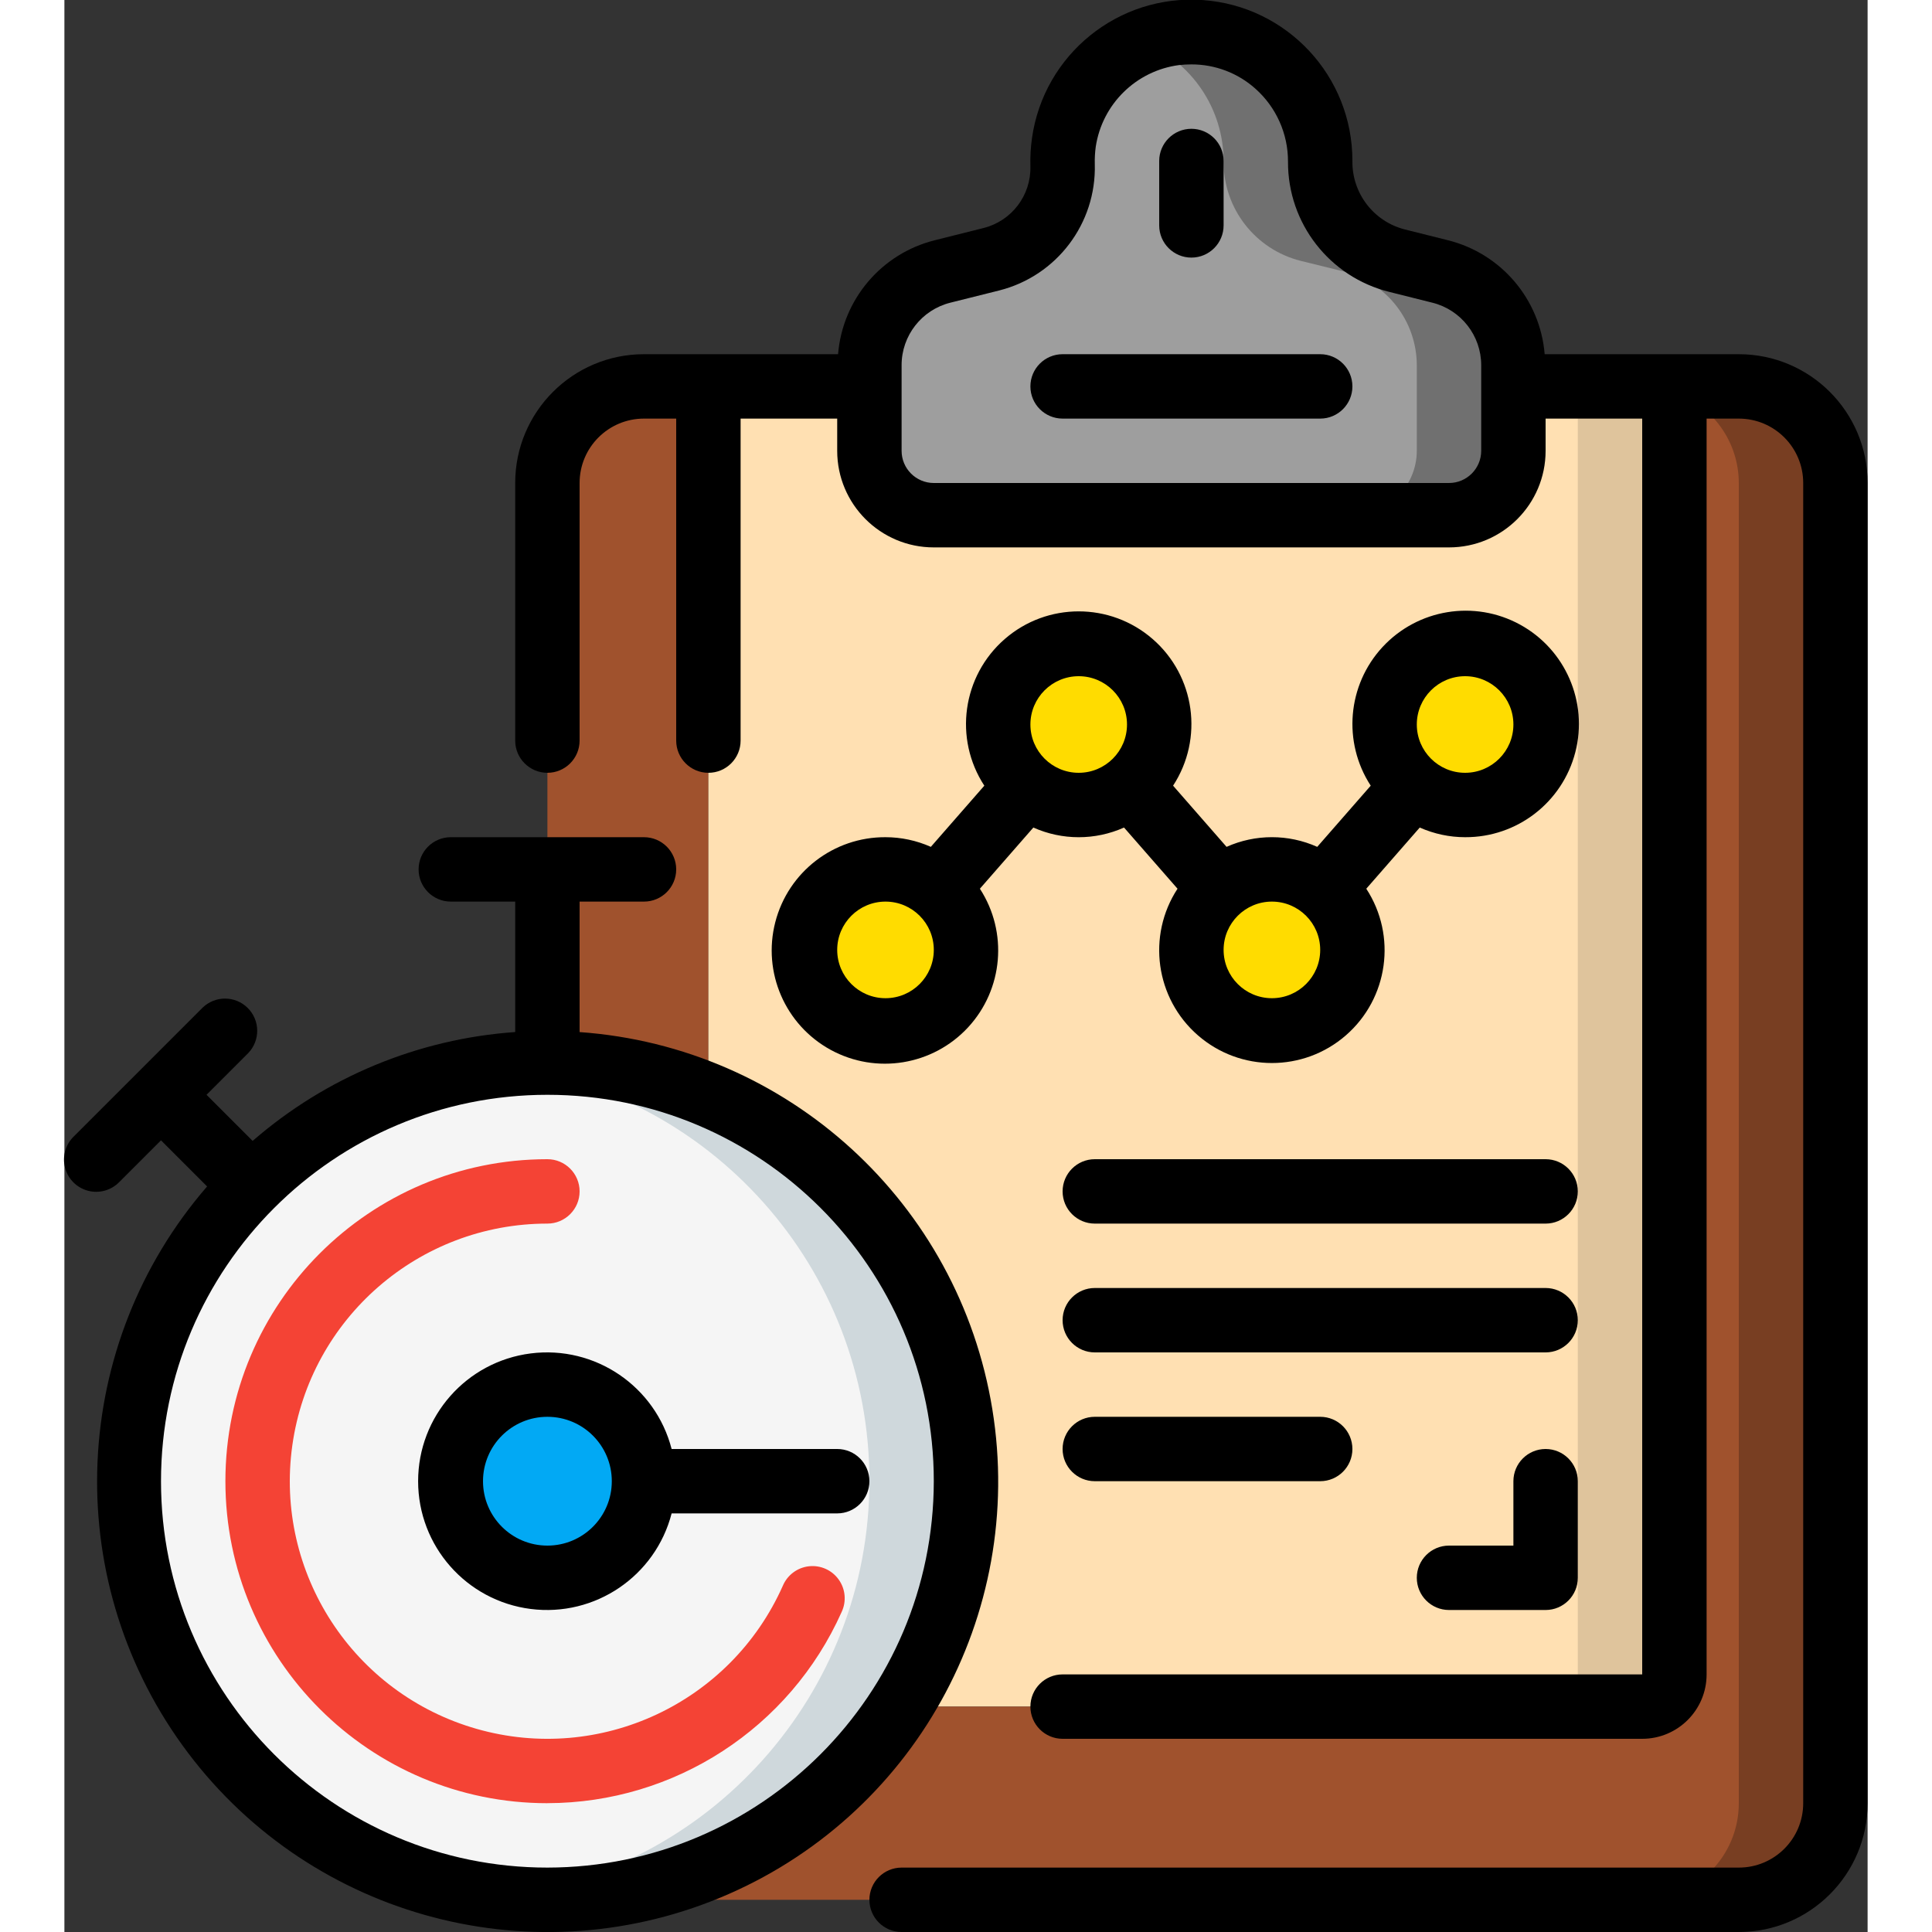
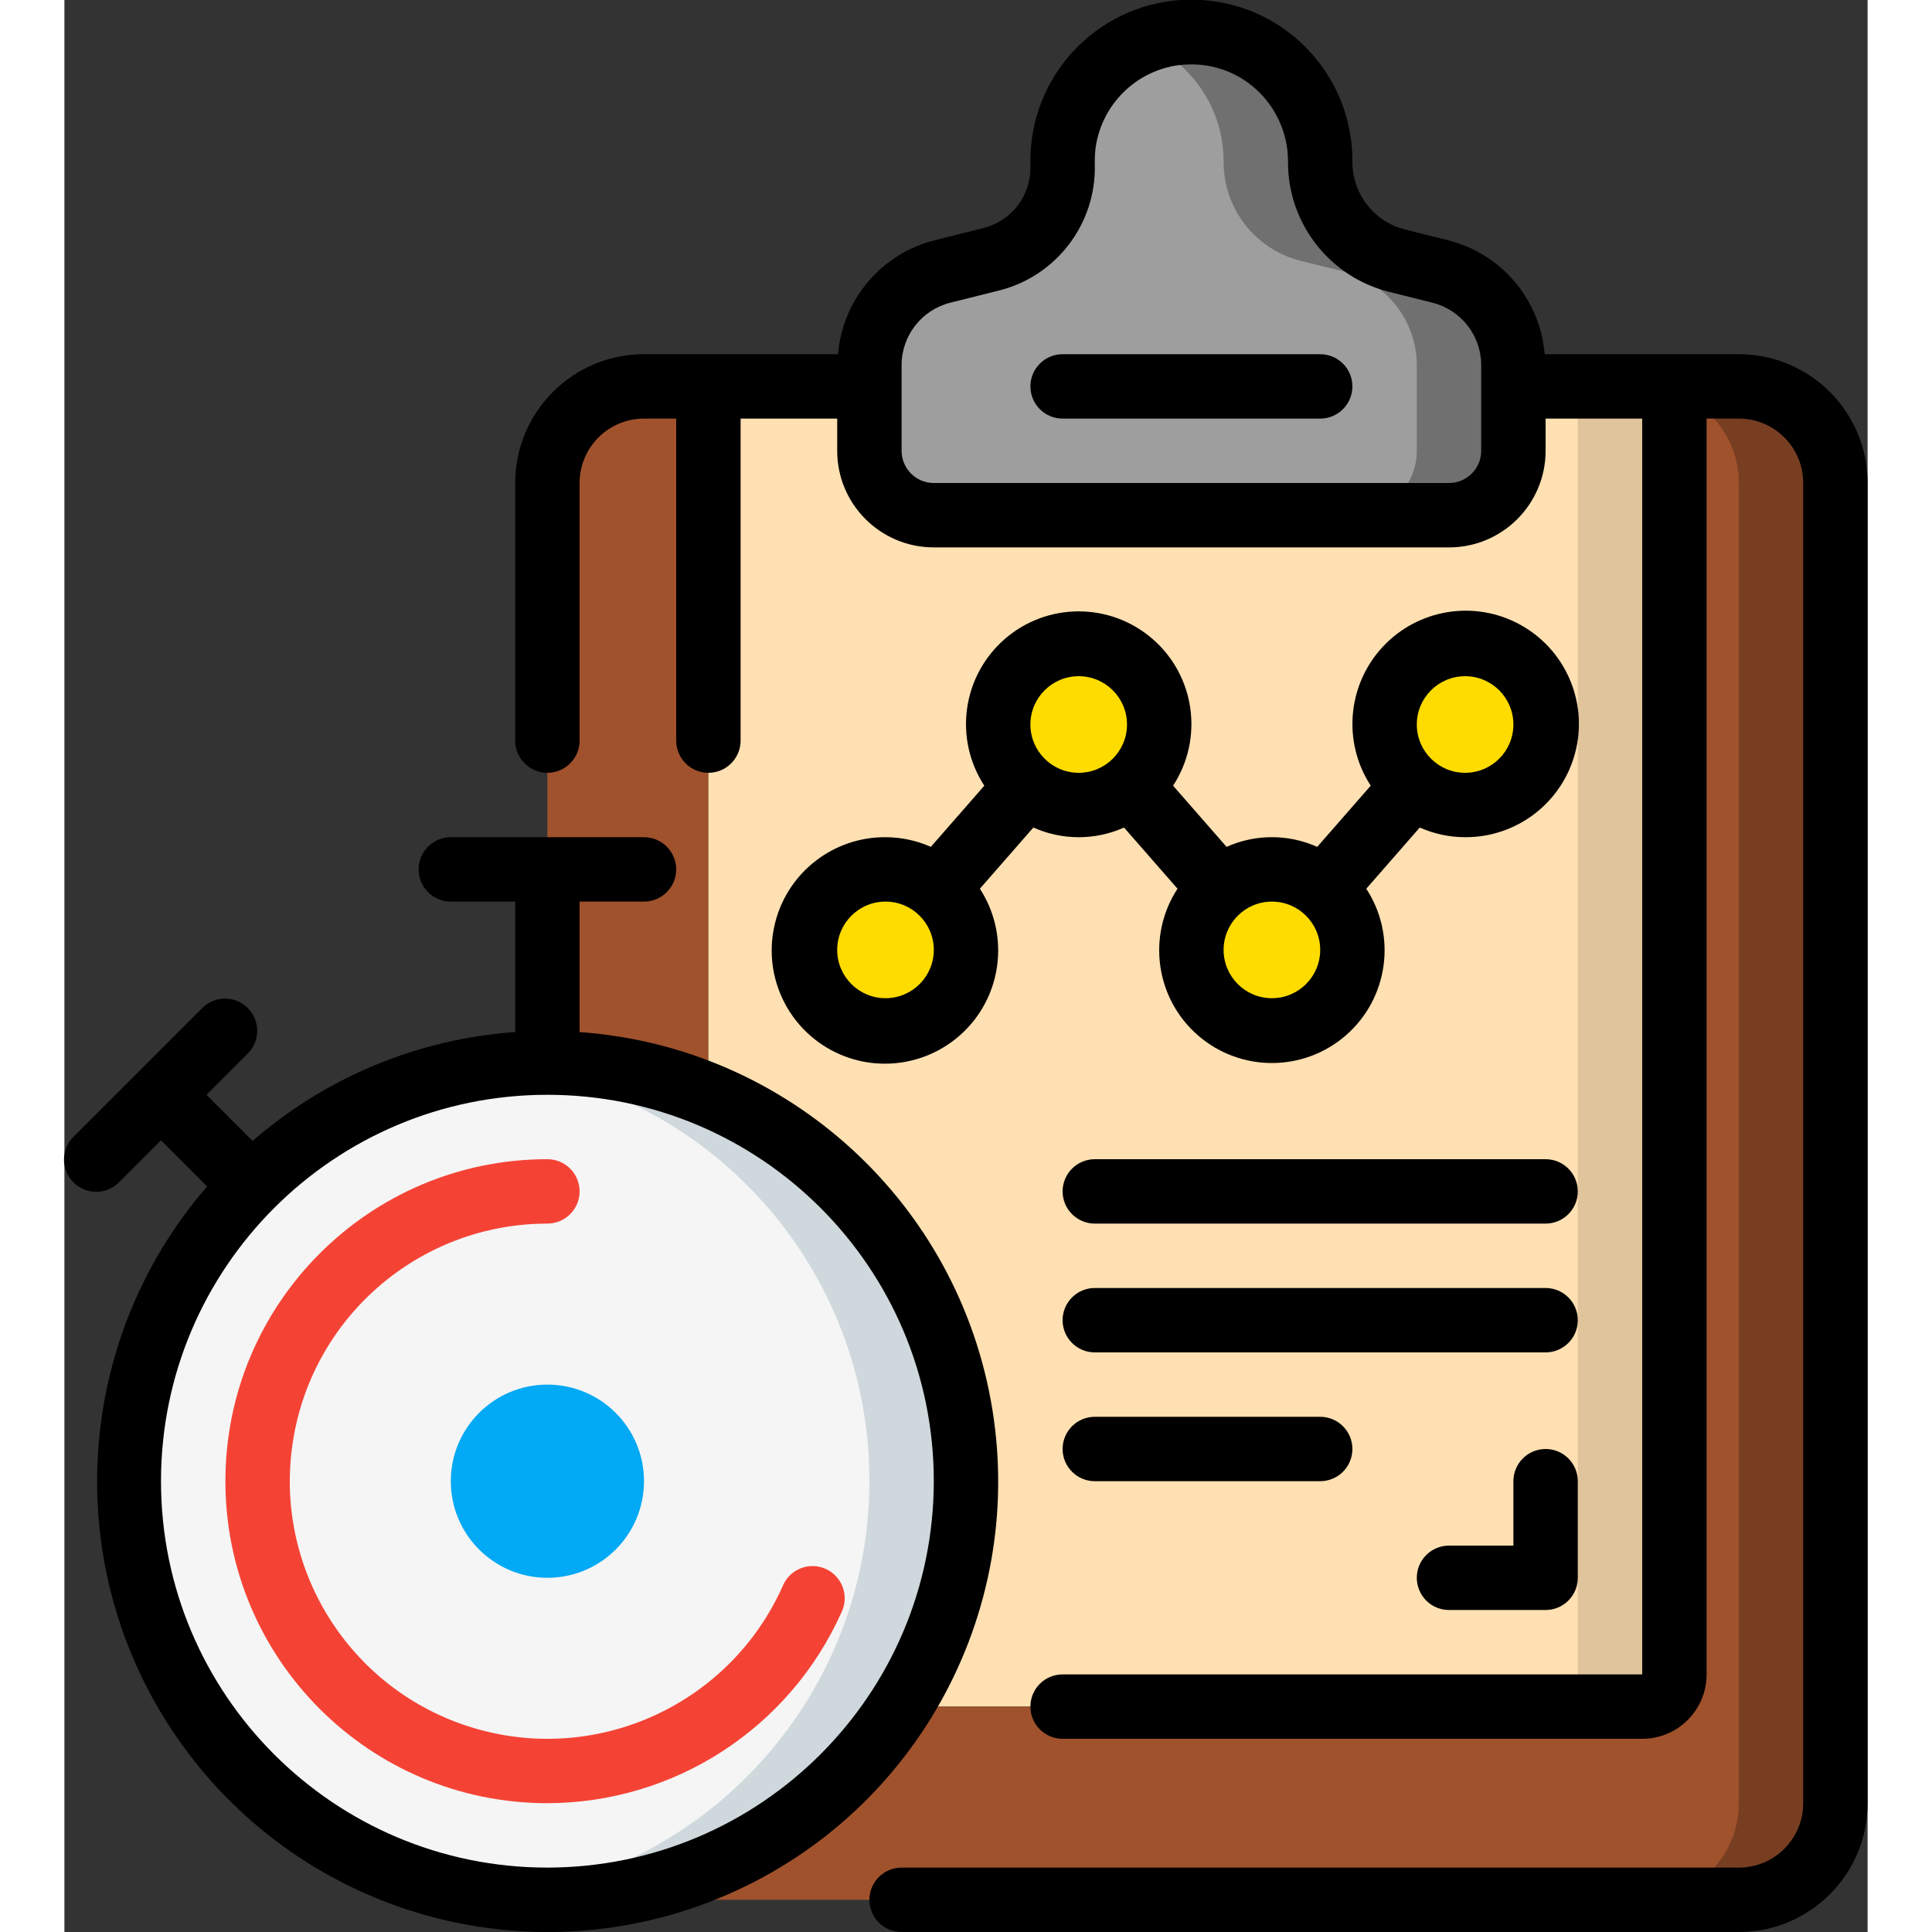
<svg xmlns="http://www.w3.org/2000/svg" height="512" viewBox="0 0 56 60" width="512">
  <rect x="0" y="0" width="56" height="60" fill="#333333" stroke="none" />
  <g id="Page-1" fill="none" fill-rule="evenodd">
    <g id="052---Monitoring-Training-Routine" fill-rule="nonzero" transform="translate(-1 -1)">
      <path id="Shape" d="m21 13v22c-1.584-.66-3.284-1-5-1v-18c0-1.657 1.343-3 3-3z" fill="#a0522d" />
      <path id="Shape" d="m51 13v40c0 .552-.448 1-1 1h-23.05c2.071-3.235 2.604-7.222 1.456-10.888s-3.86-6.636-7.406-8.112v-22h5v2c.003 1.103.897 1.997 2 2h16c1.103-.003 1.997-.897 2-2v-2z" fill="#ffe0b2" />
      <path id="Shape" d="m48 13v40c0 .552-.448 1-1 1h3c.552 0 1-.448 1-1v-40z" fill="#dfc49c" />
      <path id="Shape" d="m56 16v41c0 1.657-1.343 3-3 3l-37 0c4.435.003 8.565-2.26 10.95-6h23.05c.552 0 1-.448 1-1v-40h2c1.657 0 3 1.343 3 3z" fill="#a0522d" />
      <path id="Shape" d="m53 13h-2v.183c1.197.419 1.999 1.549 2 2.817v41c0 1.657-1.343 3-3 3h3c1.657 0 3-1.343 3-3v-41c0-1.657-1.343-3-3-3z" fill="#783e22" />
      <path id="Shape" d="m46 12.34v2.66c-.003 1.103-.897 1.997-2 2h-16c-1.103-.003-1.997-.897-2-2v-2.66c.005-1.374.938-2.571 2.27-2.91l1.52-.38c1.336-.326 2.259-1.546 2.21-2.92-.006-.234.007-.468.04-.7.296-2.079 2.151-3.576 4.246-3.426 2.095.15 3.717 1.895 3.714 3.996v.03c-.001 1.45.984 2.715 2.39 3.07l1.34.33c1.332.339 2.265 1.536 2.27 2.91z" fill="#9e9e9e" />
      <path id="Shape" d="m43.73 9.43-1.34-.33c-1.406-.355-2.391-1.62-2.39-3.07v-.03c0-1.148-.493-2.241-1.354-3.001s-2.007-1.113-3.146-.969c-.344.048-.681.142-1 .279 1.508.605 2.497 2.066 2.5 3.691v.03c-.001 1.45.984 2.715 2.39 3.07l1.34.33c1.332.339 2.265 1.536 2.27 2.91v2.66c-.003 1.103-.897 1.997-2 2h3c1.103-.003 1.997-.897 2-2v-2.66c-.005-1.374-.938-2.571-2.27-2.91z" fill="#707070" />
      <circle id="Oval" cx="26.5" cy="30.5" fill="#ffdc00" r="2.5" />
      <circle id="Oval" cx="32.5" cy="23.5" fill="#ffdc00" r="2.5" />
      <circle id="Oval" cx="38.5" cy="30.5" fill="#ffdc00" r="2.5" />
      <circle id="Oval" cx="44.5" cy="23.5" fill="#ffdc00" r="2.5" />
      <path id="Shape" d="m29 47c0 5.729-3.75 10.782-9.233 12.442-5.483 1.66-11.406-.465-14.584-5.231-3.178-4.767-2.861-11.051.78-15.474 3.641-4.423 9.748-5.94 15.036-3.737 4.866 1.993 8.032 6.742 8 12z" fill="#f5f5f5" />
      <path id="Shape" d="m21 35c-2.053-.863-4.295-1.176-6.506-.906 6.563.743 11.518 6.301 11.506 12.906-.005 6.602-4.959 12.151-11.518 12.9.504.063 1.01.096 1.518.1 6.197 0 11.532-4.374 12.748-10.45 1.215-6.077-2.027-12.166-7.748-14.55z" fill="#cfd8dc" />
      <circle id="Oval" cx="16" cy="47" fill="#02a9f4" r="3" />
      <path id="Shape" d="m16 57c-5.523 0-10-4.477-10-10s4.477-10 10-10c.552 0 1 .448 1 1s-.448 1-1 1c-3.989 0-7.368 2.939-7.922 6.889-.554 3.95 1.887 7.705 5.722 8.802 3.835 1.097 7.892-.799 9.512-4.445.141-.333.451-.564.811-.604.36-.04.713.118.923.412.211.294.246.679.092 1.007-1.61 3.607-5.188 5.932-9.138 5.938z" fill="#f44335" />
      <g fill="#000">
        <path id="Shape" d="m53 12h-6.029c-.139-1.7-1.345-3.123-3-3.538l-1.341-.336c-.97-.246-1.644-1.125-1.63-2.126.006-2.628-2.024-4.811-4.645-4.998-2.621-.187-4.939 1.687-5.306 4.289-.041.29-.057.582-.049.875.023.9-.581 1.696-1.454 1.915l-1.519.381c-1.655.415-2.861 1.838-3 3.538h-6.027c-2.209 0-4 1.791-4 4v8c0 .552.448 1 1 1s1-.448 1-1v-8c0-1.105.895-2 2-2h1v10c0 .552.448 1 1 1s1-.448 1-1v-10h3v1c0 1.657 1.343 3 3 3h16c1.657 0 3-1.343 3-3v-1h3v39h-18c-.552 0-1 .448-1 1s.448 1 1 1h18c1.105 0 2-.895 2-2v-39h1c1.105 0 2 .895 2 2v41c0 1.105-.895 2-2 2h-26c-.552 0-1 .448-1 1s.448 1 1 1h26c2.209 0 4-1.791 4-4v-41c0-2.209-1.791-4-4-4zm-8 3c0 .552-.448 1-1 1h-16c-.552 0-1-.448-1-1v-2.658c-.001-.918.624-1.719 1.515-1.942l1.519-.38c1.784-.452 3.016-2.08 2.966-3.92-.005-.18.005-.36.029-.539.199-1.329 1.255-2.365 2.587-2.54.127-.014.256-.021.384-.021.732-.002 1.439.265 1.985.752.649.576 1.019 1.403 1.015 2.27-.009 1.912 1.29 3.581 3.145 4.043l1.341.336c.89.223 1.514 1.023 1.514 1.941z" />
-         <path id="Shape" d="m36 9c.552 0 1-.448 1-1v-2c0-.552-.448-1-1-1s-1 .448-1 1v2c0 .552.448 1 1 1z" />
        <path id="Shape" d="m40 12h-8c-.552 0-1 .448-1 1s.448 1 1 1h8c.552 0 1-.448 1-1s-.448-1-1-1z" />
        <path id="Shape" d="m26.5 27c-1.611-.008-3.021 1.079-3.423 2.639-.402 1.56.307 3.193 1.72 3.965 1.414.772 3.171.484 4.266-.697 1.094-1.182 1.246-2.956.368-4.307l1.661-1.9c.896.401 1.92.401 2.816 0l1.661 1.9c-.955 1.463-.685 3.406.633 4.553s3.279 1.147 4.596 0 1.588-3.09.633-4.553l1.661-1.9c.443.197.923.3 1.408.3 1.611.008 3.021-1.079 3.423-2.639.402-1.56-.307-3.193-1.72-3.965-1.414-.772-3.171-.484-4.266.697-1.094 1.182-1.246 2.956-.368 4.307l-1.661 1.9c-.896-.401-1.92-.401-2.816 0l-1.661-1.9c.955-1.463.685-3.406-.633-4.553s-3.279-1.147-4.596 0-1.588 3.09-.633 4.553l-1.661 1.9c-.443-.197-.923-.3-1.408-.3zm0 5c-.828 0-1.5-.672-1.5-1.5s.672-1.5 1.5-1.5 1.5.672 1.5 1.5-.672 1.5-1.5 1.5zm18-10c.828 0 1.5.672 1.5 1.5s-.672 1.5-1.5 1.5-1.5-.672-1.5-1.5.672-1.5 1.5-1.5zm-4.5 8.5c0 .828-.672 1.5-1.5 1.5s-1.5-.672-1.5-1.5.672-1.5 1.5-1.5 1.5.672 1.5 1.5zm-7.5-8.5c.828 0 1.5.672 1.5 1.5s-.672 1.5-1.5 1.5-1.5-.672-1.5-1.5.672-1.5 1.5-1.5z" />
        <path id="Shape" d="m17 33.051v-4.051h2c.552 0 1-.448 1-1s-.448-1-1-1h-6c-.552 0-1 .448-1 1s.448 1 1 1h2v4.051c-3.013.212-5.875 1.399-8.154 3.381l-1.432-1.432 1.293-1.293c.379-.392.374-1.016-.012-1.402-.386-.386-1.009-.391-1.402-.012l-4 4c-.26.251-.364.623-.273.973.092.35.365.623.714.714.35.092.721-.013.973-.273l1.293-1.293 1.432 1.432c-4.248 4.904-4.568 12.085-.772 17.348 3.796 5.262 10.711 7.224 16.705 4.74 5.994-2.484 9.493-8.764 8.453-15.168-1.04-6.405-6.346-11.254-12.818-11.714zm-1 25.949c-6.627 0-12-5.373-12-12s5.373-12 12-12 12 5.373 12 12c-.007 6.624-5.376 11.993-12 12z" />
-         <path id="Shape" d="m25 46h-5.142c-.504-1.95-2.379-3.222-4.377-2.968s-3.496 1.954-3.496 3.968 1.498 3.714 3.496 3.968 3.873-1.018 4.377-2.968h5.142c.552 0 1-.448 1-1s-.448-1-1-1zm-9 3c-1.105 0-2-.895-2-2s.895-2 2-2 2 .895 2 2-.895 2-2 2z" />
        <path id="Shape" d="m47 46c-.552 0-1 .448-1 1v2h-2c-.552 0-1 .448-1 1s.448 1 1 1h3c.552 0 1-.448 1-1v-3c0-.552-.448-1-1-1z" />
        <path id="Shape" d="m47 37h-14c-.552 0-1 .448-1 1s.448 1 1 1h14c.552 0 1-.448 1-1s-.448-1-1-1z" />
        <path id="Shape" d="m47 41h-14c-.552 0-1 .448-1 1s.448 1 1 1h14c.552 0 1-.448 1-1s-.448-1-1-1z" />
        <path id="Shape" d="m33 45c-.552 0-1 .448-1 1s.448 1 1 1h7c.552 0 1-.448 1-1s-.448-1-1-1z" />
      </g>
    </g>
  </g>
</svg>